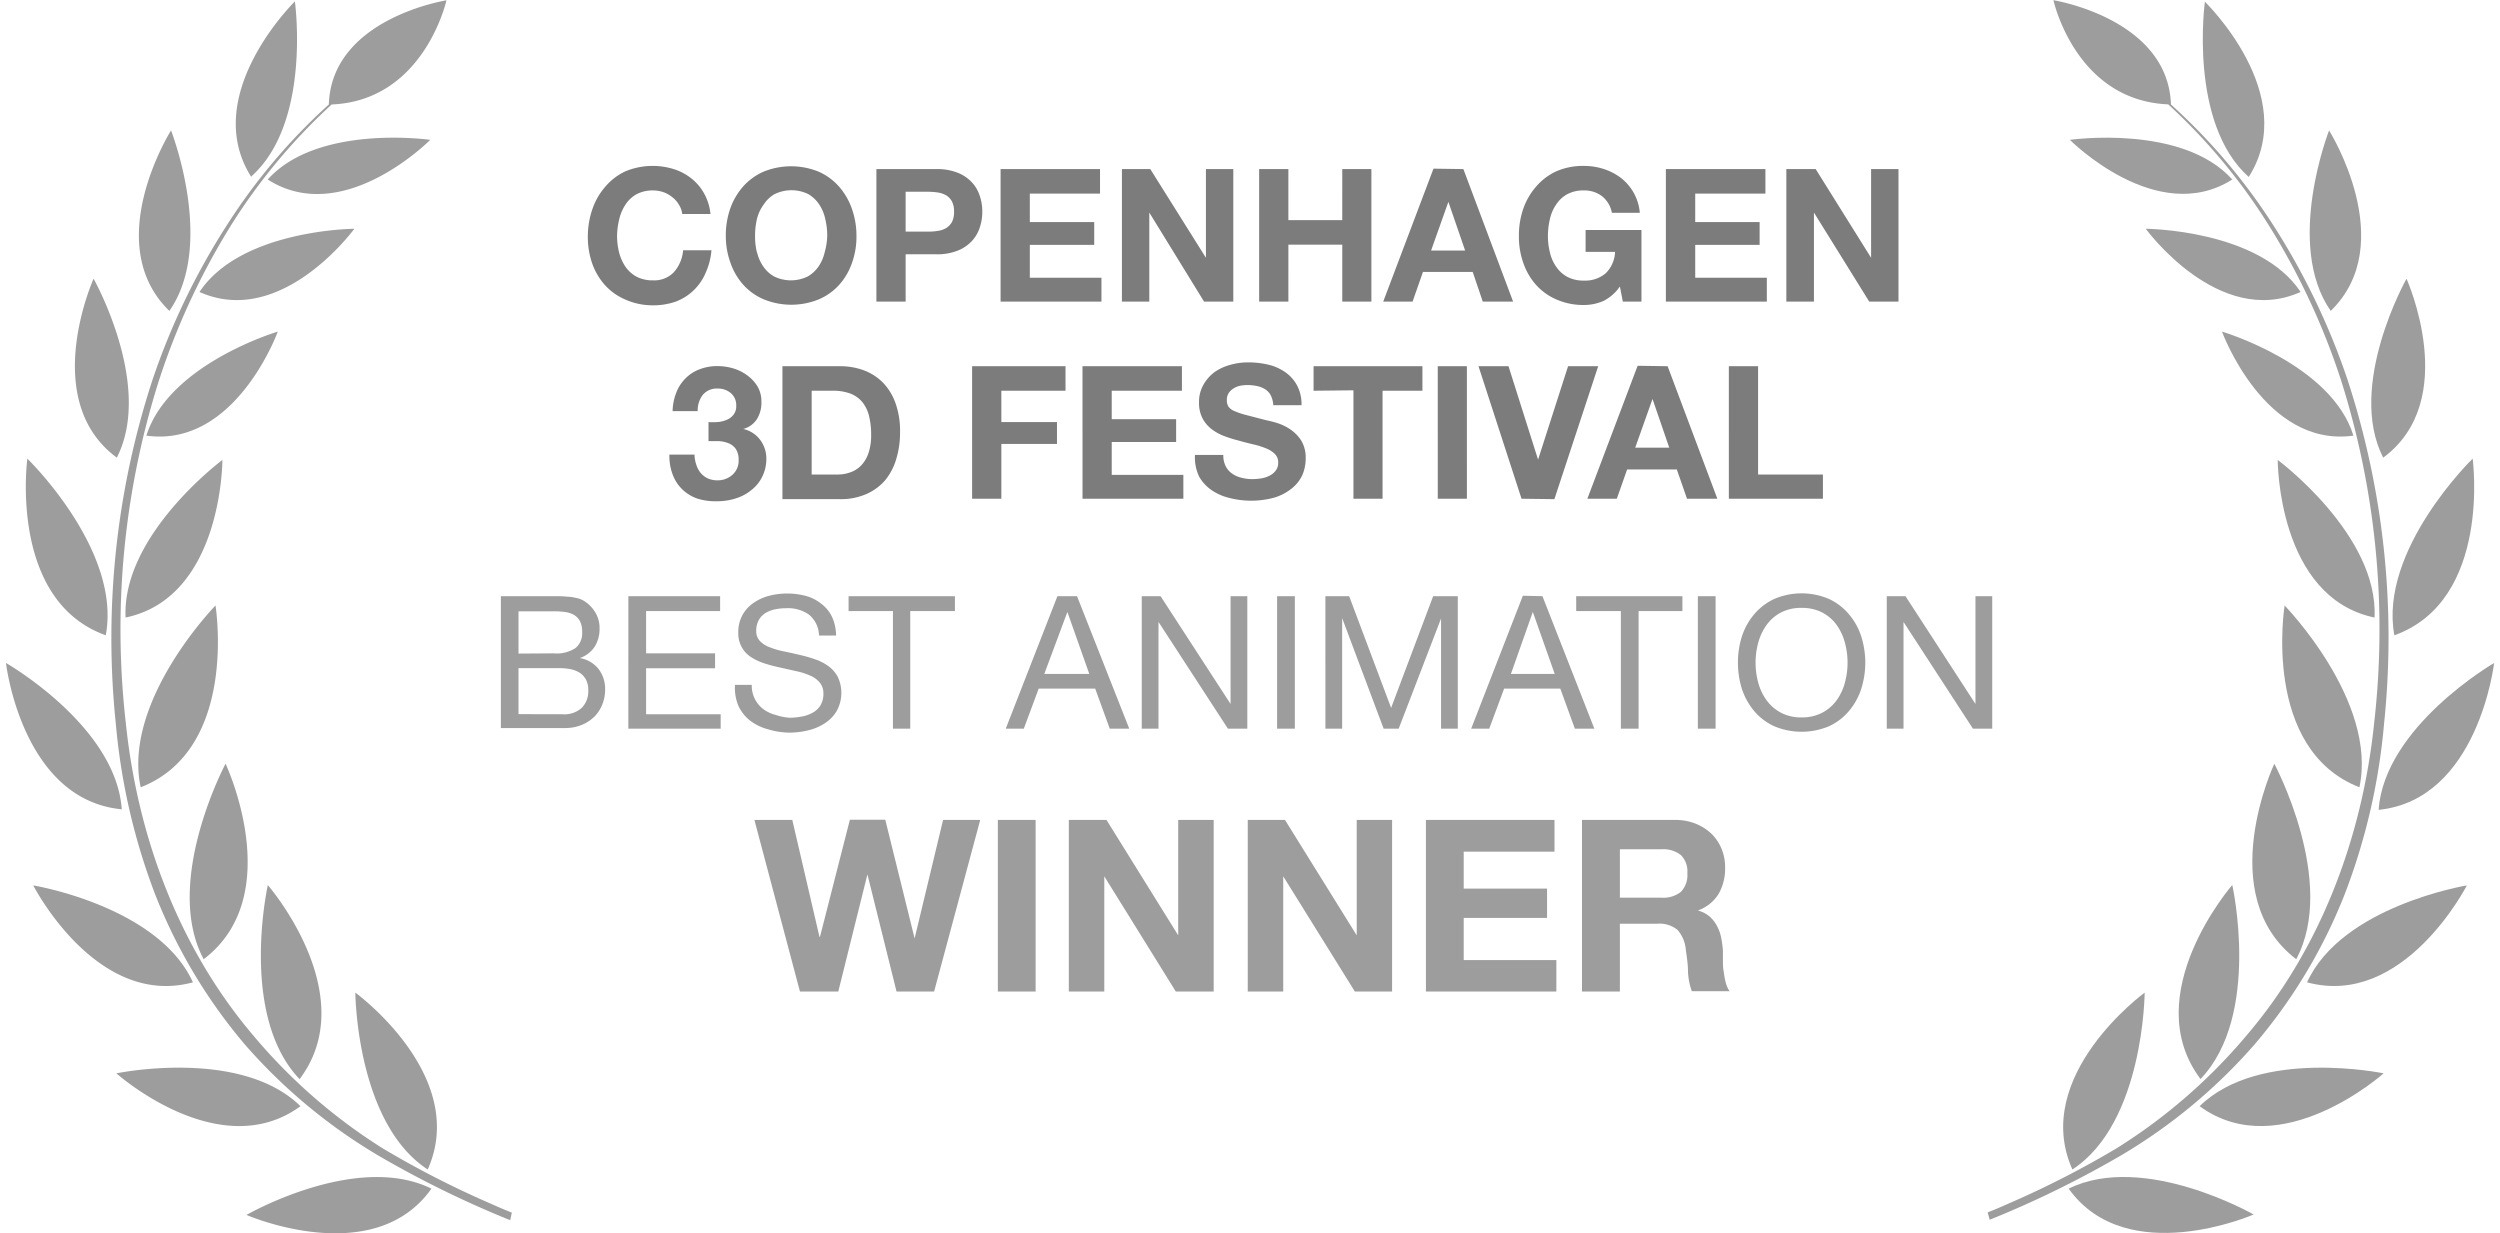
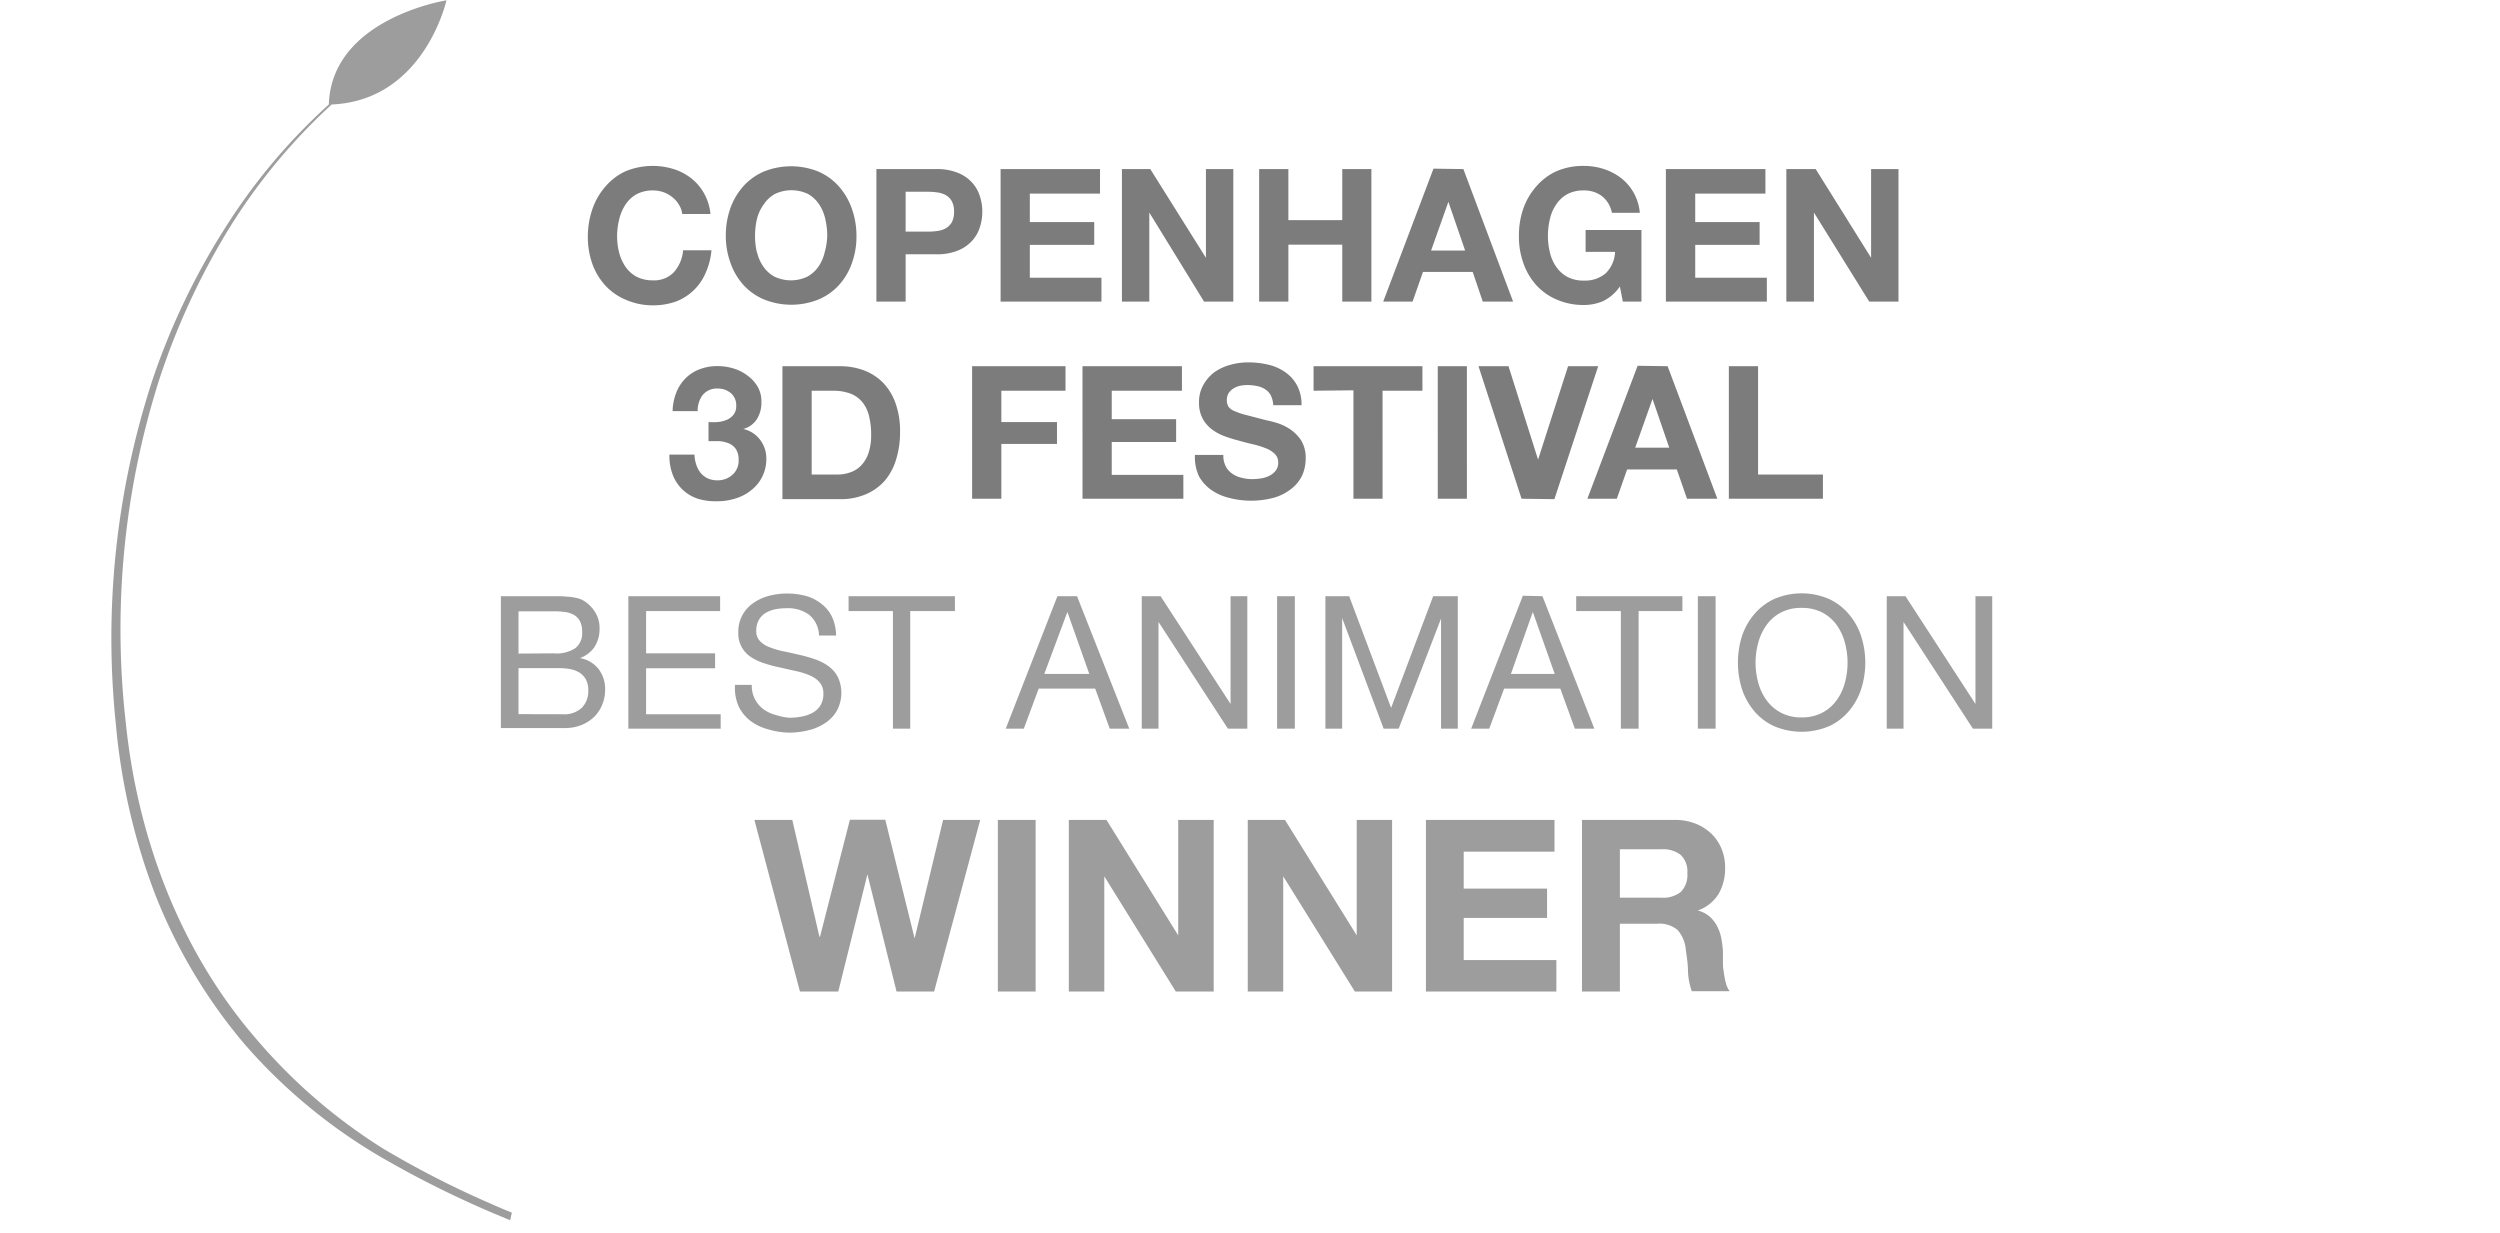
<svg xmlns="http://www.w3.org/2000/svg" id="Ebene_1" data-name="Ebene 1" viewBox="0 0 227.19 112.62" width="150" height="74">
  <defs>
    <style>.cls-1{fill:#9d9d9d}.cls-2{fill:#7c7c7c}</style>
  </defs>
  <title>copenhagen 3d festival</title>
  <path class="cls-1" d="M82.75 92l-2.66-10.7L77.43 92h-3.5l-4.16-15.67h3.46L75.71 87h.05l2.73-10.69h3.23l2.68 10.84L87 76.33h3.39L86.18 92zm12.7-15.67V92H92V76.33zm6.47 0l6.55 10.54V76.33h3.24V92h-3.46l-6.53-10.52V92h-3.24V76.33zm16.3 0l6.55 10.54V76.33H128V92h-3.4l-6.54-10.52V92h-3.24V76.33zm24.61 0v2.9h-8.29v3.37h7.61v2.68h-7.61v3.85H143V92h-11.91V76.33zm10.98 0a5 5 0 0 1 1.9.34 4.56 4.56 0 0 1 1.46.93 4.12 4.12 0 0 1 .92 1.38 4.45 4.45 0 0 1 .32 1.68 4.69 4.69 0 0 1-.58 2.4 3.65 3.65 0 0 1-1.91 1.54 2.72 2.72 0 0 1 1.06.54 3 3 0 0 1 .68.86 3.81 3.81 0 0 1 .39 1.09 9.71 9.71 0 0 1 .16 1.19v.88c0 .34 0 .68.07 1a7.41 7.41 0 0 0 .18 1 2.32 2.32 0 0 0 .36.81h-3.45a6 6 0 0 1-.35-1.79c0-.68-.11-1.34-.2-2a3.13 3.13 0 0 0-.75-1.8 2.57 2.57 0 0 0-1.87-.57h-3.4V92h-3.46V76.33zm-1.23 7.1a2.61 2.61 0 0 0 1.78-.52 2.2 2.2 0 0 0 .6-1.72 2.08 2.08 0 0 0-.6-1.66 2.61 2.61 0 0 0-1.78-.52h-3.78v4.42zM51 55.9h.84a8.69 8.69 0 0 1 .89.05c.3 0 .57.07.83.12a2.26 2.26 0 0 1 .65.26 3.18 3.18 0 0 1 1 1 2.71 2.71 0 0 1 .42 1.54 3 3 0 0 1-.47 1.68 2.68 2.68 0 0 1-1.33 1 2.76 2.76 0 0 1 1.71 1 3 3 0 0 1 .6 1.9 3.6 3.6 0 0 1-.24 1.29 3.36 3.36 0 0 1-.7 1.12 3.7 3.7 0 0 1-1.16.78 4 4 0 0 1-1.59.3h-5.83V55.9zm.44 5.22a3.13 3.13 0 0 0 2-.49 1.74 1.74 0 0 0 .6-1.45 2.1 2.1 0 0 0-.2-1 1.49 1.49 0 0 0-.56-.58 2.31 2.31 0 0 0-.83-.26 7.74 7.74 0 0 0-1-.06h-3.22v3.86zm.82 5.56A2.34 2.34 0 0 0 54 66.1a2.13 2.13 0 0 0 .6-1.6 2 2 0 0 0-.22-1 1.73 1.73 0 0 0-.58-.62 2.57 2.57 0 0 0-.84-.32 5.36 5.36 0 0 0-1-.09h-3.73v4.2zM66.64 55.9v1.36h-6.76v3.86h6.3v1.36h-6.3v4.2h6.81V68h-8.43V55.9zm8.08 1.66a3.33 3.33 0 0 0-2.06-.56 4.78 4.78 0 0 0-1 .1 2.74 2.74 0 0 0-.88.34 1.78 1.78 0 0 0-.61.64 2 2 0 0 0-.23 1 1.26 1.26 0 0 0 .33.91 2.28 2.28 0 0 0 .89.57 7.29 7.29 0 0 0 1.24.37c.47.09.94.2 1.42.31s1 .25 1.42.4a4.56 4.56 0 0 1 1.25.62 2.92 2.92 0 0 1 .89 1 3.43 3.43 0 0 1-.11 3.15 3.4 3.4 0 0 1-1.11 1.12 4.79 4.79 0 0 1-1.52.63 7.42 7.42 0 0 1-1.68.2 7.07 7.07 0 0 1-1.96-.31 4.66 4.66 0 0 1-1.6-.77A3.74 3.74 0 0 1 68.35 66a4.17 4.17 0 0 1-.35-2h1.53a2.66 2.66 0 0 0 1.08 2.23 3.17 3.17 0 0 0 1.13.52A4.91 4.91 0 0 0 73 67a5.84 5.84 0 0 0 1.09-.11 3.2 3.2 0 0 0 1-.35 1.9 1.9 0 0 0 .71-.67 2 2 0 0 0 .27-1.08 1.53 1.53 0 0 0-.33-1 2.26 2.26 0 0 0-.88-.64 6.11 6.11 0 0 0-1.25-.4l-1.42-.32c-.48-.1-1-.23-1.42-.37a5.1 5.1 0 0 1-1.25-.56 2.61 2.61 0 0 1-.88-.9 2.58 2.58 0 0 1-.34-1.39 3.22 3.22 0 0 1 .38-1.59 3.27 3.27 0 0 1 1-1.1 4.54 4.54 0 0 1 1.41-.65 6.67 6.67 0 0 1 3.36 0 3.92 3.92 0 0 1 1.4.7 3.26 3.26 0 0 1 1 1.2 4.24 4.24 0 0 1 .38 1.72h-1.56a2.52 2.52 0 0 0-.95-1.93zm3.65-.3V55.9h9.71v1.36H84V68h-1.58V57.26zm20.86-1.36L104 68h-1.78l-1.33-3.66h-5.16L94.37 68h-1.65l4.72-12.1zm1.12 7.1l-2-5.66L96.24 63zm6.51-7.1l6.39 9.84V55.9h1.53V68h-1.77l-6.34-9.75V68h-1.53V55.9zm12.26 0V68h-1.62V55.9zm4.96 0l3.83 10.2 3.84-10.2H134V68h-1.53V57.94L128.6 68h-1.37l-3.79-10.1V68h-1.53V55.9zm17.65 0l4.74 12.1h-1.78l-1.33-3.66h-5.13L136.87 68h-1.65l4.72-12.14zm1.12 7.1l-2-5.66-2 5.66zm1.96-5.74V55.9h9.7v1.36h-4V68h-1.62V57.26zm12.73-1.36V68h-1.62V55.9zm2.4 3.68a6 6 0 0 1 1.1-2 5.31 5.31 0 0 1 1.82-1.41 6.33 6.33 0 0 1 5.07 0 5.27 5.27 0 0 1 1.81 1.41 5.87 5.87 0 0 1 1.1 2 7.91 7.91 0 0 1 .37 2.39 8 8 0 0 1-.37 2.39 6 6 0 0 1-1.1 2 5.25 5.25 0 0 1-1.81 1.4 6.44 6.44 0 0 1-5.07 0 5.28 5.28 0 0 1-1.82-1.4 6.14 6.14 0 0 1-1.1-2 8 8 0 0 1-.36-2.39 7.91 7.91 0 0 1 .36-2.39zm1.49 4.2a4.9 4.9 0 0 0 .75 1.6 3.83 3.83 0 0 0 1.31 1.15 3.92 3.92 0 0 0 1.9.44 4 4 0 0 0 1.91-.44 3.83 3.83 0 0 0 1.31-1.15 4.89 4.89 0 0 0 .74-1.6 6.95 6.95 0 0 0 0-3.62 4.94 4.94 0 0 0-.74-1.61 3.83 3.83 0 0 0-1.31-1.15 4 4 0 0 0-1.91-.43 3.92 3.92 0 0 0-1.9.43 3.83 3.83 0 0 0-1.31 1.15 5 5 0 0 0-.75 1.61 6.95 6.95 0 0 0 0 3.62zm13.45-7.88l6.39 9.84V55.9h1.53V68h-1.76l-6.34-9.75V68h-1.53V55.9zM47.62 112.19c-.6-.24-1.2-.49-1.79-.76a85.93 85.93 0 0 1-10-5.11 50.34 50.34 0 0 1-11.77-10.25c-6.82-8-10.62-18.2-11.69-28.61a75.27 75.27 0 0 1 3-31.17A64.85 64.85 0 0 1 22 22a53.7 53.7 0 0 1 9.17-11c8.45-.35 10.48-9.51 10.48-9.51S31.16 3.13 30.91 11a53.89 53.89 0 0 0-9.2 10.85 63.86 63.86 0 0 0-6.9 14.29 75.84 75.84 0 0 0-3.35 31.42 57.83 57.83 0 0 0 3.58 15.54 48.72 48.72 0 0 0 8.17 13.7A49.77 49.77 0 0 0 35.47 107a92.67 92.67 0 0 0 12 5.88" transform="translate(-1.43 -1.46)" />
-   <path class="cls-1" d="M23.81 17.59c5.54-4.91 4-16 4-16s-8.71 8.52-4 16zm1.52.26c6.89 4.42 14.84-3.62 14.84-3.62s-10.27-1.47-14.84 3.62zM19.1 28.12c7.49 3.36 14.14-5.77 14.14-5.77s-10.36.06-14.14 5.77zm7.15 3.62s-9.95 2.95-12 9.5c8.15 1.13 12-9.5 12-9.5zm-5.06 11.72S12 50.3 12.35 57.85c8.86-1.85 8.84-14.39 8.84-14.39zm-.63 13.29s-8.51 8.73-6.83 16.6c8.96-3.5 6.83-16.6 6.83-16.6zm-1.08 32.3c7.67-5.82 2-17.85 2-17.85s-5.76 10.8-2 17.85zM28.24 100c5.8-7.69-2.9-17.72-2.9-17.72s-2.66 11.9 2.9 17.72zm11.7 8.25c3.82-8.55-6.61-16.15-6.61-16.15s.08 11.9 6.61 16.15zm-23.59-78.4c4.23-6.06.15-16.48.15-16.48s-6.5 10.32-.15 16.48zm-4.8 13.4c3.37-6.59-2.12-16.34-2.12-16.34s-5 11.09 2.12 16.34zm-1.01 16.22C12 51.69 3.38 43.34 3.38 43.34s-1.75 12.94 7.16 16.13zM12 75.36C11.48 67.74 1.43 62 1.43 62S2.86 74.49 12 75.36zm-8.08 6.95s5.75 11.25 14.58 8.85c-3.16-6.97-14.58-8.85-14.58-8.85zm7.59 17.16s9.42 8.41 16.81 3c-5.46-5.36-16.81-3-16.81-3zm11.88 12.93S35 117.46 40.28 110c-6.85-3.38-16.89 2.4-16.89 2.4zm159.18.44a92.17 92.17 0 0 0 12-5.88 49.77 49.77 0 0 0 12.23-10.18 48.45 48.45 0 0 0 8.2-13.7 57.08 57.08 0 0 0 3.58-15.54 75.83 75.83 0 0 0-3.34-31.42 63.86 63.86 0 0 0-6.9-14.29A54.22 54.22 0 0 0 199.12 11c-.26-7.85-10.73-9.52-10.73-9.52s2 9.16 10.48 9.51a53.34 53.34 0 0 1 9.16 11 64.43 64.43 0 0 1 6.65 14.28 75.43 75.43 0 0 1 3 31.17c-1.07 10.41-4.87 20.65-11.69 28.61a50.34 50.34 0 0 1-11.81 10.25 85.93 85.93 0 0 1-10 5.11c-.6.27-1.19.52-1.8.76" transform="translate(-1.43 -1.46)" />
-   <path class="cls-1" d="M202.22 1.62s-1.52 11.06 4 16c4.78-7.51-4-16-4-16zm-12.33 12.61s7.94 8 14.83 3.62c-4.56-5.09-14.83-3.62-14.83-3.62zm6.93 8.12s6.65 9.13 14.14 5.77c-3.78-5.71-14.14-5.77-14.14-5.77zm18.96 18.89c-2-6.55-12-9.5-12-9.5s3.88 10.63 12 9.5zm1.93 16.61c.38-7.55-8.84-14.39-8.84-14.39s-.03 12.54 8.84 14.39zm-1.38 15.5c1.68-7.87-6.83-16.6-6.83-16.6s-2.13 13.1 6.83 16.6zm-7.77-2.15s-5.65 12 2 17.85c3.78-7.05-2-17.85-2-17.85zm-3.84 11.07s-8.7 10-2.9 17.72c5.56-5.81 2.9-17.72 2.9-17.72zm-8 9.83s-10.42 7.6-6.6 16.15c6.53-4.25 6.6-16.15 6.6-16.15zm16.84-78.73s-4.08 10.42.15 16.48c6.34-6.16-.15-16.48-.15-16.48zm7.07 13.54s-5.49 9.75-2.13 16.34c7.13-5.25 2.13-16.34 2.13-16.34zm6.04 16.43s-8.59 8.35-7.15 16.13c8.91-3.19 7.15-16.13 7.15-16.13zM228.63 62s-10 5.79-10.55 13.41c9.11-.92 10.55-13.41 10.55-13.41zm-17.08 29.16c8.84 2.4 14.59-8.85 14.59-8.85s-11.43 1.88-14.59 8.85zm-9.81 11.31c7.39 5.41 16.8-3 16.8-3s-11.35-2.36-16.8 3zM189.78 110c5.31 7.42 16.89 2.36 16.89 2.36s-10.04-5.74-16.89-2.36z" transform="translate(-1.43 -1.46)" />
  <path class="cls-2" d="M62.87 20.14a2.36 2.36 0 0 0-.59-.67 2.7 2.7 0 0 0-.81-.46 2.94 2.94 0 0 0-.94-.16 3.15 3.15 0 0 0-1.53.35 2.88 2.88 0 0 0-1 .94 4.09 4.09 0 0 0-.57 1.33 6.64 6.64 0 0 0-.2 1.53 6.2 6.2 0 0 0 .18 1.49 4.12 4.12 0 0 0 .57 1.3 2.92 2.92 0 0 0 1 .92 3.15 3.15 0 0 0 1.53.35 2.47 2.47 0 0 0 1.91-.75 3.42 3.42 0 0 0 .84-2h2.59a6.3 6.3 0 0 1-.53 2.06A4.79 4.79 0 0 1 62.59 29a6.18 6.18 0 0 1-2.06.34 6.11 6.11 0 0 1-2.53-.52 5.31 5.31 0 0 1-1.88-1.33 5.86 5.86 0 0 1-1.17-2 7.36 7.36 0 0 1-.39-2.49 7.67 7.67 0 0 1 .44-2.51 6.1 6.1 0 0 1 1.17-2A5.38 5.38 0 0 1 58 17.1a6.51 6.51 0 0 1 4.4-.2 5 5 0 0 1 1.6.84 4.58 4.58 0 0 1 1.17 1.37 4.82 4.82 0 0 1 .59 1.89h-2.58a2 2 0 0 0-.31-.86zm4.7.35a6.1 6.1 0 0 1 1.17-2 5.38 5.38 0 0 1 1.88-1.36 6.67 6.67 0 0 1 5 0 5.34 5.34 0 0 1 1.87 1.36 6.1 6.1 0 0 1 1.17 2 7.42 7.42 0 0 1 .43 2.51 7.11 7.11 0 0 1-.41 2.47 5.86 5.86 0 0 1-1.17 2 5.27 5.27 0 0 1-1.87 1.33 6.67 6.67 0 0 1-5 0 5.31 5.31 0 0 1-1.88-1.33 5.86 5.86 0 0 1-1.17-2 7.11 7.11 0 0 1-.43-2.47 7.42 7.42 0 0 1 .41-2.51zm2.44 4a3.71 3.71 0 0 0 .57 1.3 2.92 2.92 0 0 0 1 .92 3.5 3.5 0 0 0 3.05 0 3 3 0 0 0 1-.92 3.88 3.88 0 0 0 .56-1.3 6.2 6.2 0 0 0 .23-1.49 6.64 6.64 0 0 0-.18-1.55 3.87 3.87 0 0 0-.56-1.33 3 3 0 0 0-1-.94 3.5 3.5 0 0 0-3.05 0 2.88 2.88 0 0 0-1 .94 3.7 3.7 0 0 0-.63 1.35 6.64 6.64 0 0 0-.17 1.53 6.2 6.2 0 0 0 .17 1.51zm16.38-7.59a5 5 0 0 1 1.93.33 3.53 3.53 0 0 1 1.3.87 3.3 3.3 0 0 1 .73 1.25 4.34 4.34 0 0 1 .23 1.44 4.43 4.43 0 0 1-.23 1.44 3.3 3.3 0 0 1-.73 1.25 3.53 3.53 0 0 1-1.3.87 5 5 0 0 1-1.93.33h-2.81V29h-2.67V16.9zm-.74 5.71a5.1 5.1 0 0 0 .89-.07 2 2 0 0 0 .75-.26 1.53 1.53 0 0 0 .52-.55 2 2 0 0 0 .19-.94 1.92 1.92 0 0 0-.19-.93 1.48 1.48 0 0 0-.52-.56 2.22 2.22 0 0 0-.75-.26 6.3 6.3 0 0 0-.89-.07h-2.07v3.64zm15.68-5.71v2.24h-6.41v2.6h5.88v2.08h-5.88v3h6.54V29h-9.21V16.9zm4.59 0L111 25v-8.1h2.5V29h-2.67l-5-8.13V29h-2.5V16.9zm12.61 0v4.66h4.92V16.9h2.66V29h-2.66v-5.2h-4.92V29h-2.67V16.9zm15.98 0l4.54 12.1h-2.77l-.92-2.71h-4.54l-.95 2.71h-2.68l4.59-12.14zm.16 7.44l-1.53-4.45-1.58 4.45zm12.63 4.6a4.4 4.4 0 0 1-1.75.37 6.11 6.11 0 0 1-2.51-.49 5.31 5.31 0 0 1-1.88-1.33 5.86 5.86 0 0 1-1.17-2 7.11 7.11 0 0 1-.41-2.47 7.42 7.42 0 0 1 .41-2.53 6.1 6.1 0 0 1 1.17-2A5.38 5.38 0 0 1 143 17.1a6.11 6.11 0 0 1 2.51-.49 5.85 5.85 0 0 1 1.81.28 5.28 5.28 0 0 1 1.58.82 4.51 4.51 0 0 1 1.72 3.18h-2.55a2.53 2.53 0 0 0-.92-1.53 2.65 2.65 0 0 0-1.64-.51 3.09 3.09 0 0 0-1.53.35 2.88 2.88 0 0 0-1 .94 3.7 3.7 0 0 0-.57 1.33 6.64 6.64 0 0 0-.18 1.55 6.2 6.2 0 0 0 .18 1.49 3.71 3.71 0 0 0 .57 1.3 2.92 2.92 0 0 0 1 .92 3.09 3.09 0 0 0 1.53.35 2.87 2.87 0 0 0 2-.67 2.9 2.9 0 0 0 .85-1.95h-2.69v-2h5.1V29h-1.7l-.27-1.38a4 4 0 0 1-1.5 1.32zm14.79-12.04v2.24h-6.41v2.6h5.88v2.08h-5.88v3h6.54V29H153V16.9zm4.59 0l5.06 8.1v-8.1h2.5V29h-2.67l-5.05-8.13V29H164V16.9zM66.41 40a2.67 2.67 0 0 0 .82-.2 1.5 1.5 0 0 0 .63-.47 1.21 1.21 0 0 0 .25-.81 1.44 1.44 0 0 0-.51-1.18 1.82 1.82 0 0 0-1.17-.4 1.66 1.66 0 0 0-1.39.6 2.35 2.35 0 0 0-.45 1.46H62.3a4.91 4.91 0 0 1 .33-1.67 3.72 3.72 0 0 1 .83-1.3 3.56 3.56 0 0 1 1.28-.84 4.47 4.47 0 0 1 1.67-.3 5.05 5.05 0 0 1 1.43.21 4 4 0 0 1 1.28.64 3.43 3.43 0 0 1 .93 1 2.69 2.69 0 0 1 .36 1.41 2.84 2.84 0 0 1-.41 1.58 2.12 2.12 0 0 1-1.25.9 2.65 2.65 0 0 1 1.55 1 2.82 2.82 0 0 1 .56 1.75 3.6 3.6 0 0 1-.38 1.62 3.46 3.46 0 0 1-1 1.22 4.14 4.14 0 0 1-1.41.75 5.39 5.39 0 0 1-1.66.26A5.57 5.57 0 0 1 64.6 47a3.72 3.72 0 0 1-1.4-.84 3.66 3.66 0 0 1-.89-1.36 4.75 4.75 0 0 1-.3-1.83h2.29a3 3 0 0 0 .16.91 2.23 2.23 0 0 0 .39.75 1.94 1.94 0 0 0 .63.5 2.14 2.14 0 0 0 .91.19 2 2 0 0 0 1.38-.51 1.71 1.71 0 0 0 .56-1.36 1.77 1.77 0 0 0-.26-1 1.55 1.55 0 0 0-.67-.52 2.88 2.88 0 0 0-.9-.19h-.92V40a5.74 5.74 0 0 0 .83 0zm11.15-5.1a6.26 6.26 0 0 1 2.19.37 4.87 4.87 0 0 1 1.75 1.12 5.18 5.18 0 0 1 1.15 1.87 7.54 7.54 0 0 1 .42 2.64 8.34 8.34 0 0 1-.34 2.45 5.47 5.47 0 0 1-1 1.94A4.82 4.82 0 0 1 80 46.57a5.8 5.8 0 0 1-2.42.47h-5.25V34.9zm-.18 9.89a3.3 3.3 0 0 0 1.12-.19 2.47 2.47 0 0 0 1-.62 3 3 0 0 0 .68-1.13 5 5 0 0 0 .25-1.7 7 7 0 0 0-.18-1.65 3.3 3.3 0 0 0-.58-1.27 2.68 2.68 0 0 0-1.08-.81 4.46 4.46 0 0 0-1.66-.28H75v7.65zm20.8-9.89v2.24h-5.86V40h5.08v2h-5.08v5h-2.67V34.9zm10.63 0v2.24h-6.41v2.6h5.88v2.08h-5.88v3h6.54V47h-9.21V34.9zm3.98 9.1a1.79 1.79 0 0 0 .58.69 2.42 2.42 0 0 0 .86.39 3.86 3.86 0 0 0 1 .13 5.4 5.4 0 0 0 .77-.06 2.48 2.48 0 0 0 .76-.23 1.63 1.63 0 0 0 .6-.47 1.14 1.14 0 0 0 .24-.75 1.06 1.06 0 0 0-.32-.8 2.44 2.44 0 0 0-.82-.51 7.58 7.58 0 0 0-1.16-.36c-.43-.1-.87-.21-1.31-.34a11.87 11.87 0 0 1-1.32-.41 4.62 4.62 0 0 1-1.16-.64 3 3 0 0 1-.83-1 3 3 0 0 1-.31-1.42 3.14 3.14 0 0 1 .4-1.62 3.7 3.7 0 0 1 1-1.15 4.6 4.6 0 0 1 1.47-.68 6 6 0 0 1 1.63-.22 7.9 7.9 0 0 1 1.83.21 4.45 4.45 0 0 1 1.55.69 3.43 3.43 0 0 1 1.08 1.22 3.67 3.67 0 0 1 .4 1.79h-2.58a2.28 2.28 0 0 0-.23-.9 1.48 1.48 0 0 0-.52-.56 2.2 2.2 0 0 0-.74-.29 4.32 4.32 0 0 0-.91-.09 3.59 3.59 0 0 0-.65.07 1.87 1.87 0 0 0-.58.24 1.47 1.47 0 0 0-.44.42 1.18 1.18 0 0 0-.17.65 1.11 1.11 0 0 0 .14.58 1.23 1.23 0 0 0 .54.41 6.61 6.61 0 0 0 1.1.37l1.85.48a9.3 9.3 0 0 1 .94.24 4.67 4.67 0 0 1 1.2.57 3.69 3.69 0 0 1 1 1 3 3 0 0 1 .43 1.67 3.8 3.8 0 0 1-.32 1.55 3.37 3.37 0 0 1-1 1.23 4.58 4.58 0 0 1-1.59.81 8 8 0 0 1-4.13 0 4.78 4.78 0 0 1-1.66-.77 3.82 3.82 0 0 1-1.02-1.14 4.08 4.08 0 0 1-.39-2h2.59a2.15 2.15 0 0 0 .2 1zm8.04-6.86V34.9h9.94v2.24h-3.64V47h-2.66v-9.9zm14-2.24V47h-2.66V34.9zm4.99 12.1l-3.93-12.1h2.74l2.7 8.53 2.74-8.53h2.75l-4 12.14zm13.34-12.1L157.7 47h-2.77l-.93-2.67h-4.54l-.94 2.67h-2.69l4.59-12.14zm.15 7.44l-1.53-4.45-1.58 4.45zm8.11-7.44v9.89h5.92V47h-8.59V34.9z" transform="translate(-1.43 -1.46)" />
</svg>